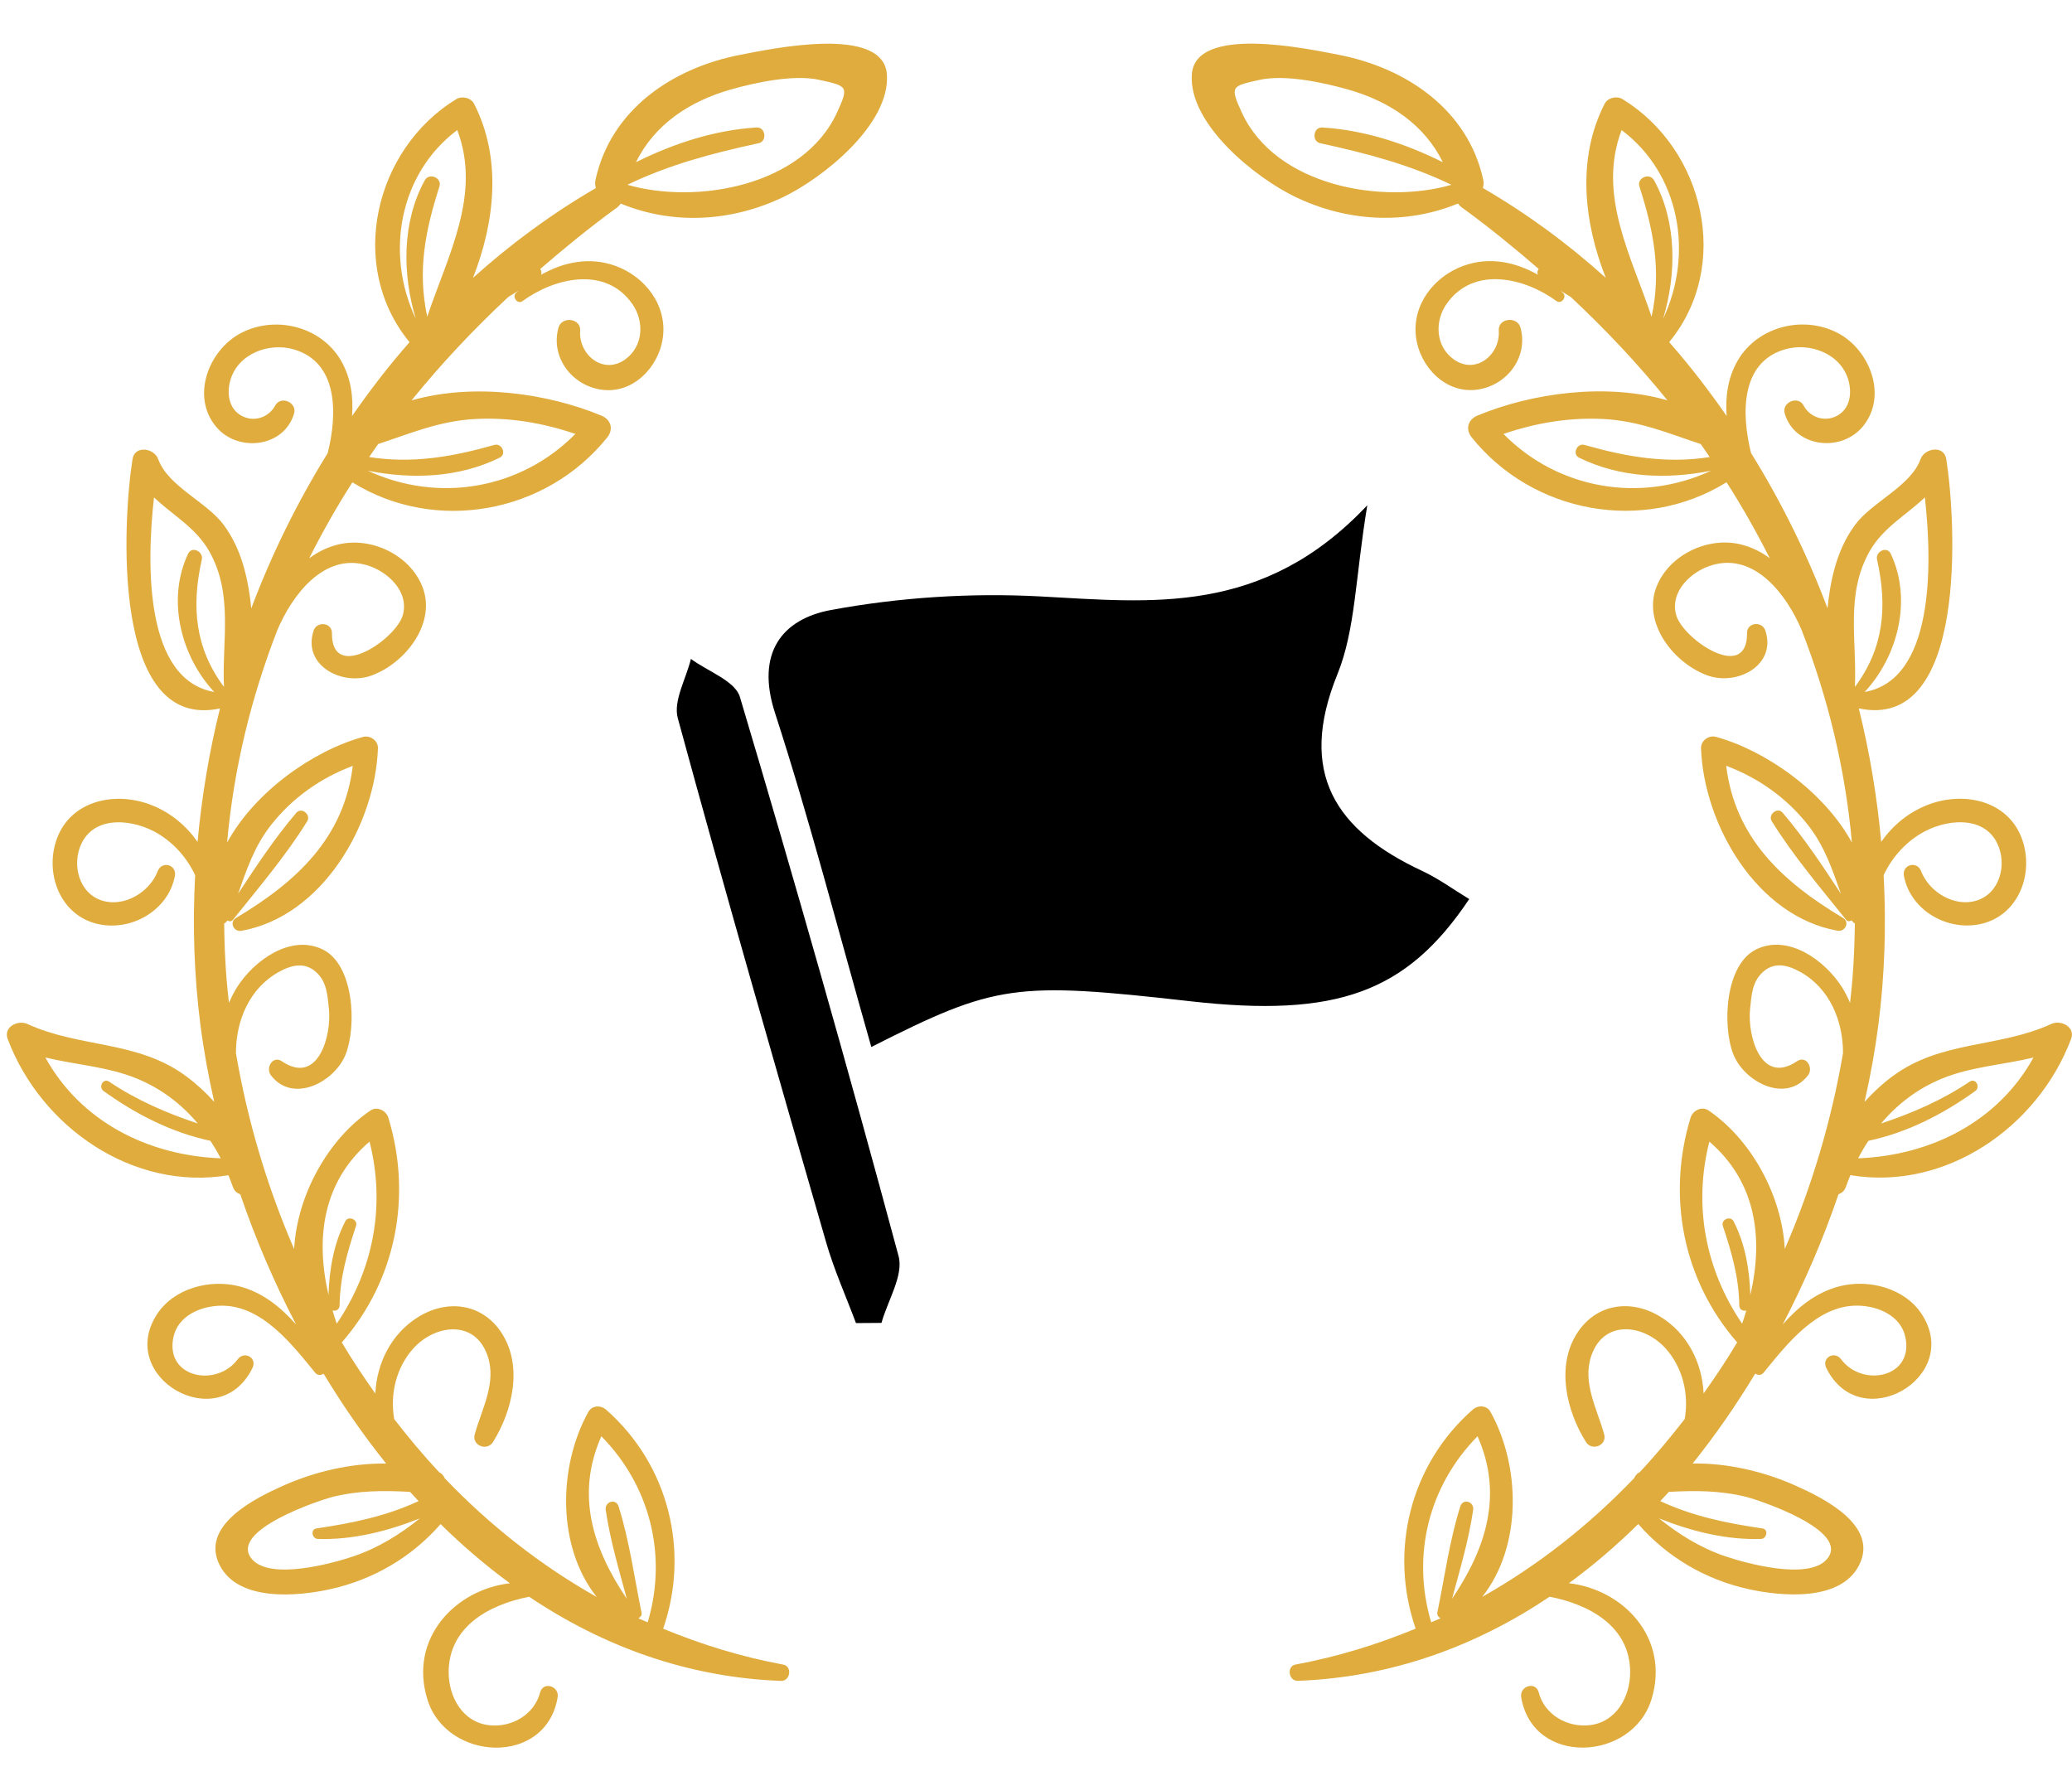
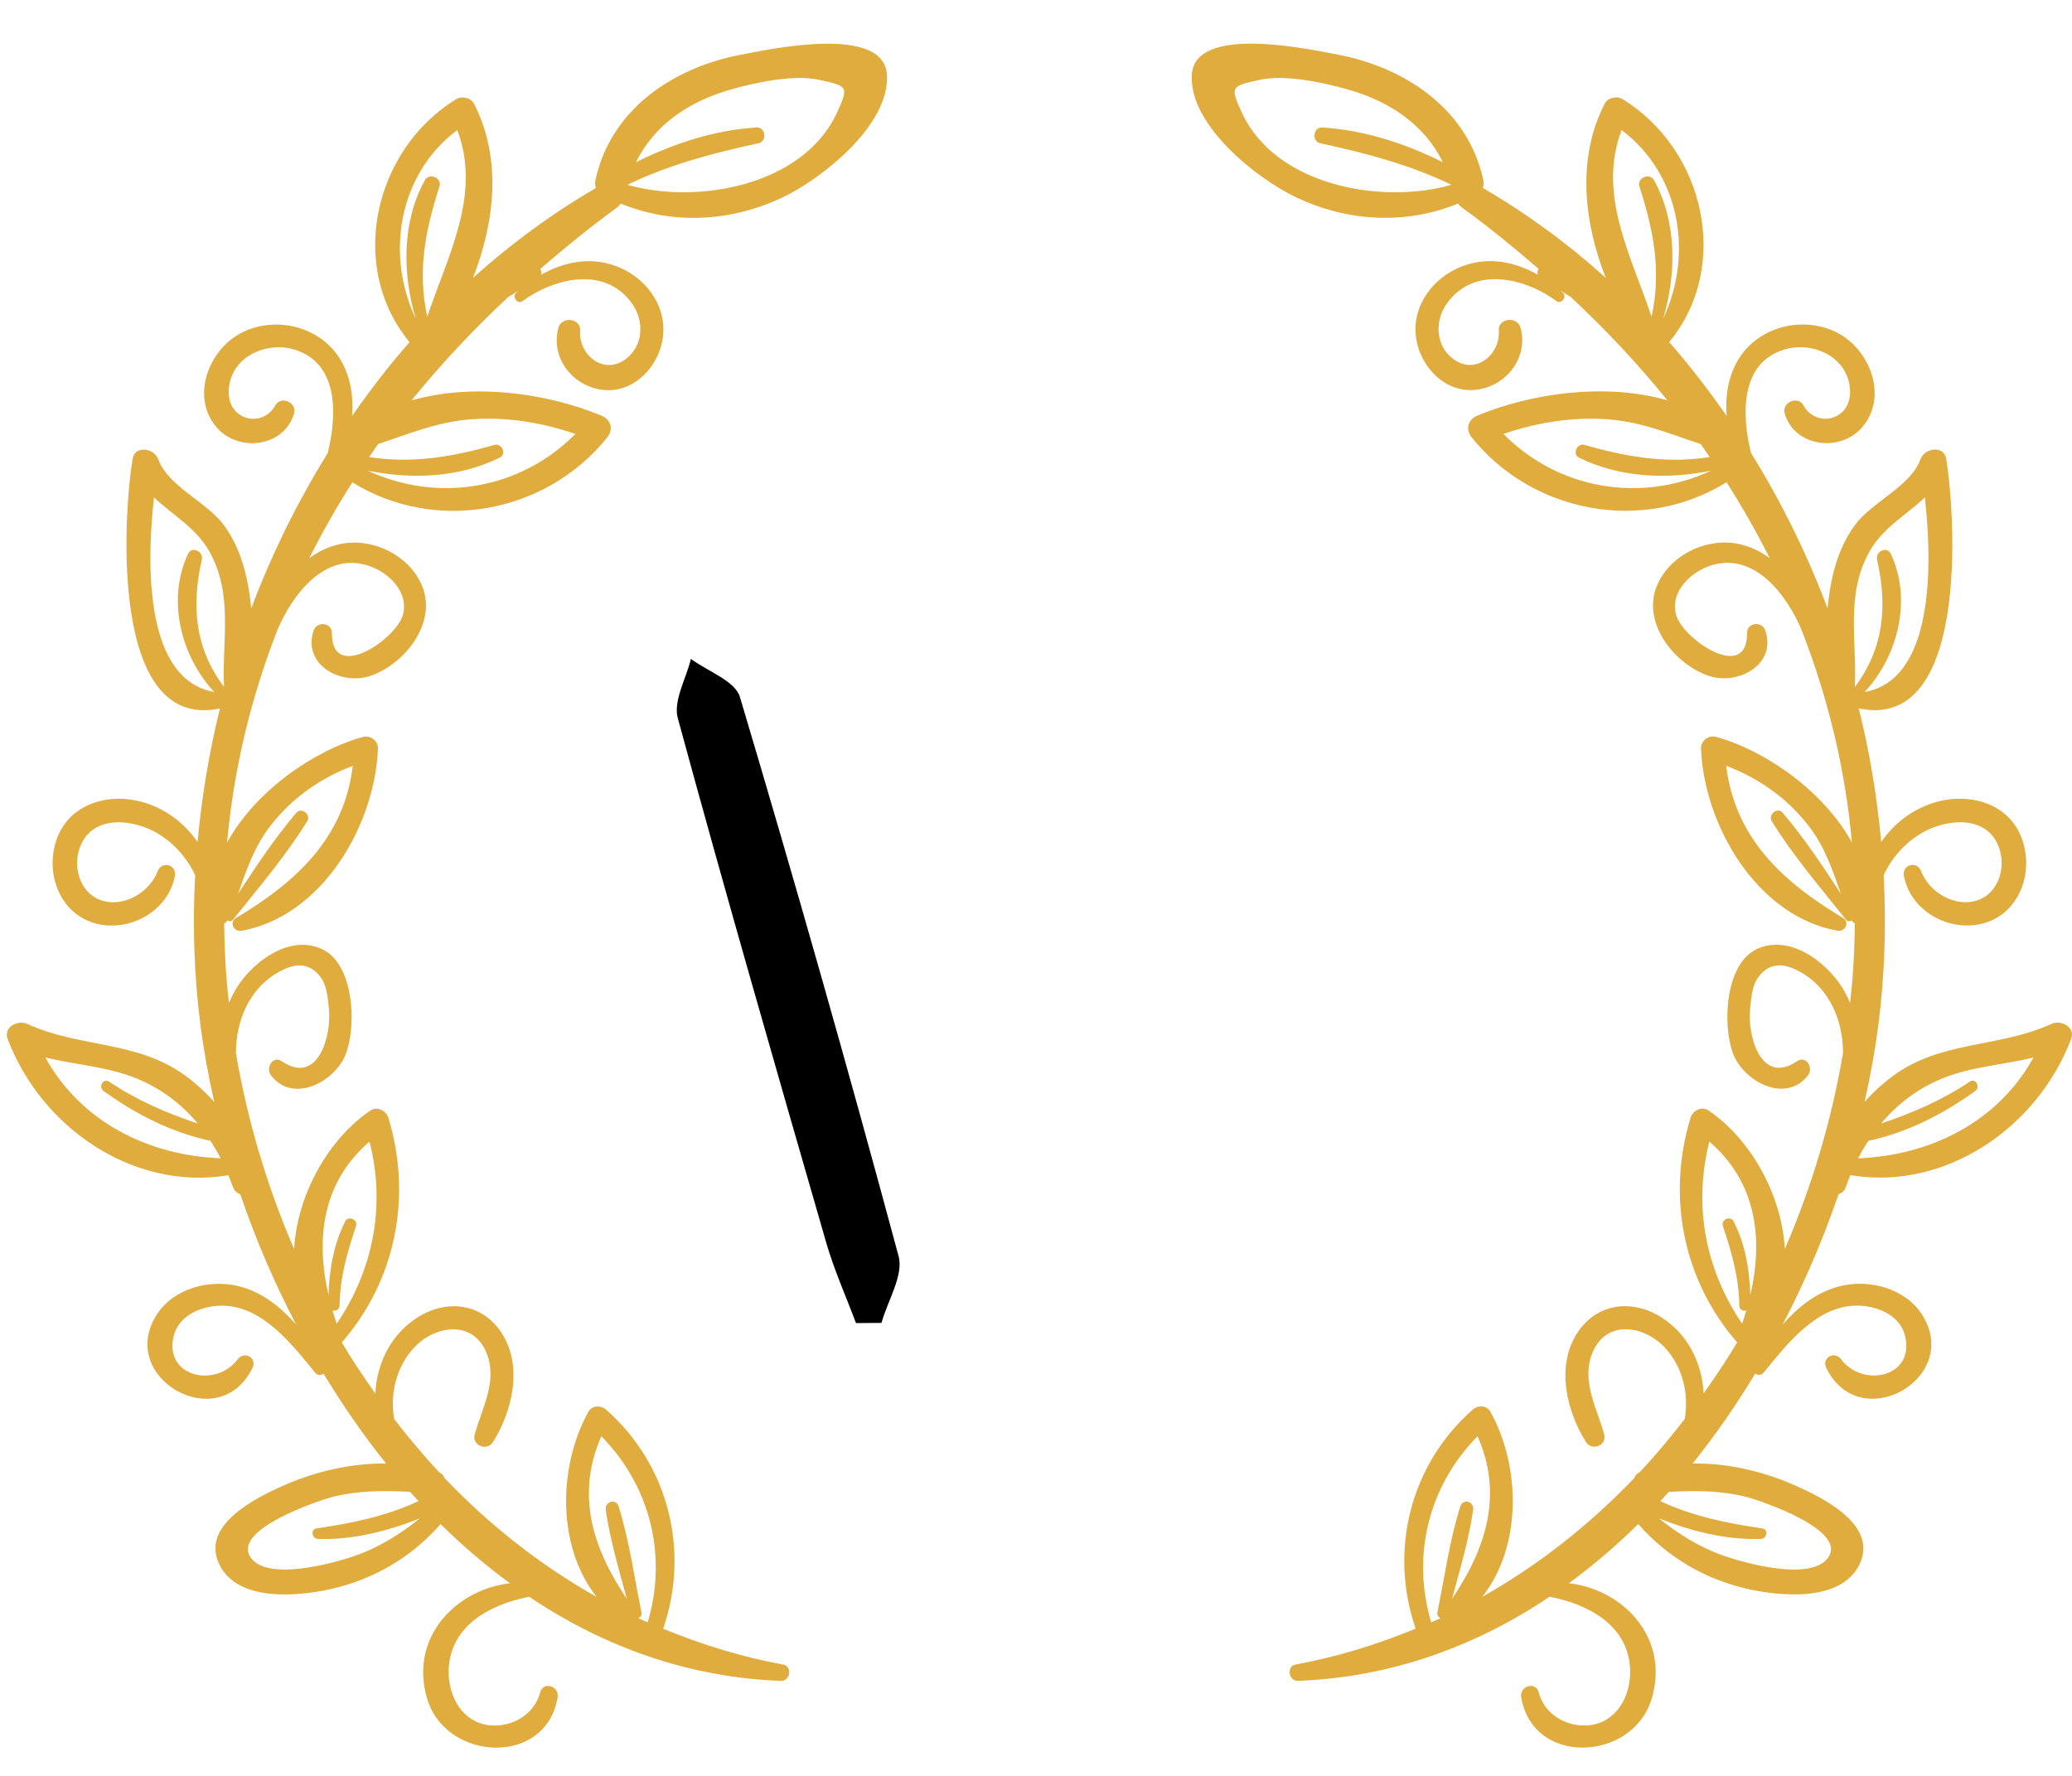
<svg xmlns="http://www.w3.org/2000/svg" version="1.1" id="Слой_1" x="0px" y="0px" width="112px" height="96px" viewBox="0 0 112 96" enable-background="new 0 0 112 96" xml:space="preserve">
  <path fill="#DFAC3D" d="M33.554,11.005c2.846,1.17,6.005,0.98,8.786-0.353c2.109-1.011,5.771-3.904,5.602-6.614  c-0.171-2.71-6.268-1.394-7.916-1.077c-3.669,0.706-7.012,2.963-7.838,6.769c-0.035,0.162-0.017,0.306,0.021,0.437  c-2.39,1.388-4.608,3.022-6.643,4.855c1.196-3.042,1.562-6.472,0.062-9.407c-0.172-0.336-0.657-0.445-0.969-0.253  c-4.424,2.707-5.911,9.021-2.521,13.135c-1.114,1.266-2.144,2.605-3.108,3.993c0.079-1.043-0.064-2.083-0.604-3.007  c-1.07-1.832-3.521-2.45-5.386-1.486c-1.756,0.907-2.745,3.443-1.344,5.089c1.185,1.394,3.669,1.088,4.199-0.73  c0.176-0.601-0.718-0.994-1.021-0.431c-0.31,0.577-0.988,0.86-1.615,0.64c-0.843-0.297-1.04-1.199-0.807-2.011  c0.411-1.439,2.094-2.065,3.448-1.662c2.394,0.713,2.34,3.496,1.814,5.602c-1.643,2.651-3.032,5.469-4.133,8.396  c-0.068-0.736-0.188-1.455-0.367-2.113c-0.235-0.865-0.589-1.685-1.125-2.407c-0.923-1.245-3.006-2.076-3.539-3.552  c-0.214-0.594-1.263-0.768-1.386,0c-0.514,3.215-1.208,14.743,4.727,13.479c-0.59,2.374-0.989,4.789-1.211,7.214  c-0.61-0.87-1.447-1.579-2.488-1.989c-2.061-0.813-4.595-0.197-5.217,2.133c-0.473,1.768,0.355,3.784,2.214,4.27  c1.845,0.48,3.912-0.687,4.264-2.574c0.114-0.614-0.709-0.835-0.929-0.256c-0.424,1.121-1.792,1.961-2.993,1.592  c-1.279-0.392-1.668-1.974-1.122-3.098c0.761-1.565,2.869-1.287,4.127-0.528c0.892,0.537,1.58,1.329,2.012,2.249  c-0.143,2.703-0.059,5.408,0.283,8.072c0.177,1.376,0.43,2.775,0.749,4.184c-0.449-0.5-0.945-0.963-1.496-1.371  c-2.646-1.971-5.74-1.527-8.608-2.844c-0.507-0.23-1.306,0.164-1.06,0.814c1.801,4.777,6.783,8.227,11.929,7.364  c0.083,0.206,0.168,0.409,0.241,0.622c0.076,0.226,0.229,0.351,0.403,0.408c0.813,2.394,1.828,4.76,3.016,7.041  c-0.837-0.946-1.82-1.742-3.066-2.063c-1.584-0.409-3.538,0.095-4.459,1.519c-2.211,3.418,3.351,6.615,5.169,2.889  c0.265-0.543-0.446-0.939-0.798-0.467C11.7,75.029,8.9,74.477,9.376,72.275c0.251-1.158,1.488-1.686,2.597-1.693  c2.193-0.018,3.81,2.092,5.069,3.63c0.125,0.151,0.31,0.136,0.449,0.045c1.025,1.696,2.151,3.329,3.382,4.859  c-1.909-0.025-3.863,0.44-5.55,1.19c-1.511,0.672-4.533,2.156-3.449,4.301c1.008,1.994,4.215,1.685,5.945,1.308  c2.357-0.515,4.436-1.738,5.997-3.526c1.179,1.163,2.431,2.235,3.748,3.199c-2.956,0.339-5.48,2.986-4.462,6.28  c1.036,3.353,6.409,3.635,7.04-0.114c0.103-0.609-0.784-0.885-0.947-0.261c-0.312,1.19-1.521,1.896-2.732,1.771  c-1.456-0.152-2.217-1.531-2.211-2.884c0.01-2.45,2.19-3.644,4.352-4.063c3.986,2.677,8.55,4.36,13.615,4.548  c0.496,0.019,0.622-0.787,0.119-0.88c-2.278-0.42-4.436-1.094-6.493-1.941c1.453-4.191,0.305-8.863-3.085-11.841  c-0.287-0.252-0.757-0.239-0.958,0.123c-1.635,2.946-1.712,7.272,0.45,10.001c-3.052-1.719-5.803-3.896-8.219-6.422  c-0.053-0.137-0.151-0.252-0.297-0.321c-0.855-0.914-1.659-1.878-2.428-2.871c-0.235-1.34,0.102-2.786,1.035-3.821  c1.171-1.298,3.345-1.591,4.019,0.418c0.487,1.45-0.325,2.863-0.702,4.229c-0.166,0.598,0.663,0.929,0.986,0.415  c1.06-1.688,1.627-4.112,0.469-5.896c-1.032-1.59-2.902-1.842-4.476-0.885c-1.489,0.905-2.272,2.512-2.352,4.157  c-0.635-0.896-1.248-1.812-1.813-2.761c2.924-3.355,3.817-7.881,2.518-12.146c-0.116-0.382-0.602-0.638-0.965-0.393  c-2.28,1.541-3.969,4.558-4.128,7.492c-1.466-3.381-2.524-6.955-3.146-10.59c-0.004-1.748,0.727-3.51,2.315-4.39  c0.743-0.412,1.466-0.546,2.078,0.063c0.525,0.525,0.554,1.203,0.632,1.922c0.157,1.436-0.577,4.173-2.541,2.843  c-0.499-0.337-0.899,0.366-0.59,0.764c1.195,1.543,3.45,0.354,4.038-1.142c0.598-1.525,0.458-4.85-1.251-5.672  c-1.75-0.842-3.73,0.634-4.625,2.052c-0.17,0.271-0.309,0.554-0.433,0.843c-0.048-0.438-0.097-0.876-0.132-1.314  c-0.08-1.004-0.116-1.998-0.128-2.981c0.074-0.03,0.127-0.093,0.17-0.162c0.101,0.058,0.222,0.068,0.307-0.038  c1.374-1.72,2.854-3.453,4.013-5.326c0.22-0.356-0.309-0.785-0.59-0.455c-1.156,1.354-2.163,2.876-3.149,4.378  c0.464-1.299,0.874-2.567,1.792-3.731c1.167-1.477,2.68-2.532,4.41-3.187c-0.468,3.871-3,6.247-6.31,8.223  c-0.387,0.23-0.119,0.77,0.293,0.695c4.38-0.787,7.225-5.743,7.377-9.862c0.016-0.418-0.423-0.727-0.813-0.618  c-2.673,0.74-5.831,2.941-7.341,5.712c0.361-4.024,1.304-7.852,2.712-11.477c0.814-1.926,2.528-4.188,4.827-3.525  c1.12,0.323,2.304,1.405,1.965,2.685c-0.347,1.314-3.861,3.704-3.836,0.996c0.006-0.584-0.818-0.666-0.993-0.134  c-0.614,1.873,1.528,2.993,3.114,2.428c1.836-0.654,3.558-2.845,2.761-4.824c-0.692-1.724-2.794-2.708-4.572-2.257  c-0.58,0.146-1.093,0.404-1.542,0.742c0.709-1.406,1.484-2.78,2.337-4.11c4.496,2.789,10.475,1.689,13.775-2.427  c0.355-0.442,0.204-0.963-0.311-1.177c-2.936-1.22-6.937-1.78-10.268-0.824c1.59-1.964,3.34-3.827,5.225-5.586  c0.03-0.019,0.061-0.04,0.091-0.059c0.163-0.097,0.322-0.195,0.483-0.292c-0.049,0.043-0.102,0.082-0.15,0.125  c-0.234,0.213,0.081,0.638,0.344,0.447c1.732-1.263,4.481-1.924,5.938,0.144c0.655,0.931,0.614,2.275-0.365,2.994  c-1.188,0.874-2.542-0.233-2.451-1.542c0.047-0.681-0.998-0.797-1.173-0.159c-0.434,1.578,0.707,3.108,2.31,3.346  c1.718,0.256,3.133-1.225,3.338-2.844c0.22-1.734-0.97-3.266-2.56-3.844c-1.4-0.509-2.805-0.212-4.027,0.479  c0.042-0.111,0.02-0.226-0.048-0.312c1.337-1.154,2.711-2.276,4.163-3.329C33.443,11.149,33.503,11.079,33.554,11.005z   M40.895,6.891c-2.274,0.141-4.476,0.863-6.516,1.877c0.988-2.019,2.866-3.29,5.12-3.929c1.325-0.375,3.405-0.833,4.803-0.519  c1.497,0.335,1.599,0.331,0.95,1.749c-1.832,4.001-7.605,4.998-11.339,3.92c2.278-1.1,4.605-1.705,7.097-2.249  C41.482,7.639,41.384,6.86,40.895,6.891z M32.506,77.641c2.64,2.682,3.581,6.445,2.505,10.059c-0.162-0.071-0.328-0.137-0.488-0.21  c0.001-0.007-0.001-0.015,0-0.021c0.102-0.057,0.183-0.155,0.153-0.304c-0.391-1.896-0.655-3.885-1.238-5.73  c-0.144-0.455-0.761-0.259-0.696,0.191c0.235,1.611,0.712,3.217,1.141,4.803C32.042,83.706,31.103,80.797,32.506,77.641z   M22.164,80.646c0.151,0.17,0.31,0.334,0.464,0.5c-1.79,0.83-3.587,1.19-5.525,1.479c-0.333,0.05-0.235,0.559,0.077,0.566  c1.88,0.063,3.775-0.418,5.517-1.112c-1.072,0.864-2.229,1.585-3.563,2.043c-1.117,0.383-4.502,1.321-5.507,0.17  c-1.362-1.56,3.777-3.229,4.314-3.364C19.388,80.563,20.748,80.572,22.164,80.646z M19.975,61.712  c0.874,3.438,0.22,6.907-1.773,9.843c-0.082-0.236-0.156-0.474-0.226-0.712c0.173,0.04,0.375-0.041,0.379-0.271  c0.021-1.532,0.415-2.87,0.891-4.307c0.113-0.34-0.415-0.564-0.581-0.246c-0.628,1.217-0.865,2.615-0.908,3.984  C17.051,66.957,17.422,63.904,19.975,61.712z M2.452,57.166c1.654,0.398,3.372,0.489,4.968,1.148  c1.323,0.549,2.406,1.387,3.271,2.42C9,60.17,7.4,59.479,5.897,58.471c-0.318-0.212-0.599,0.29-0.296,0.508  c1.738,1.252,3.671,2.242,5.775,2.692c0.198,0.306,0.386,0.617,0.553,0.945C7.978,62.462,4.358,60.619,2.452,57.166z M12.107,37.133  c-1.56-2.082-1.772-4.332-1.198-6.889c0.095-0.425-0.532-0.746-0.739-0.313c-1.167,2.455-0.406,5.528,1.409,7.475  c-3.732-0.655-3.674-6.773-3.255-10.519c0.989,0.948,2.253,1.621,2.984,2.909C12.632,32.134,11.99,34.644,12.107,37.133z   M25.692,22.65c1.869-0.098,3.664,0.214,5.409,0.806c-2.937,2.983-7.386,3.768-11.223,1.988c2.389,0.476,4.921,0.386,7.136-0.705  c0.385-0.19,0.114-0.801-0.29-0.688c-2.282,0.648-4.437,1.022-6.77,0.656c0.163-0.234,0.321-0.471,0.488-0.704  C22.179,23.431,23.759,22.751,25.692,22.65z M23.094,17.121c-0.536-2.487-0.11-4.644,0.66-7.042c0.15-0.467-0.556-0.763-0.792-0.333  c-1.24,2.252-1.219,5.065-0.487,7.487c-1.662-3.508-0.912-7.837,2.242-10.202C26.037,10.508,24.216,13.78,23.094,17.121z" />
  <path fill="#DFAC3D" d="M79.012,11.209c1.45,1.052,2.825,2.174,4.161,3.329c-0.065,0.085-0.089,0.201-0.047,0.312  c-1.224-0.691-2.626-0.988-4.026-0.479c-1.59,0.578-2.779,2.11-2.56,3.844c0.204,1.62,1.619,3.101,3.338,2.844  c1.604-0.238,2.742-1.769,2.312-3.346c-0.176-0.638-1.222-0.522-1.174,0.159c0.09,1.309-1.264,2.417-2.453,1.542  c-0.977-0.719-1.019-2.063-0.363-2.994c1.458-2.068,4.205-1.407,5.938-0.144c0.264,0.191,0.579-0.233,0.346-0.447  c-0.049-0.043-0.102-0.082-0.151-0.125c0.162,0.098,0.321,0.196,0.483,0.292c0.029,0.019,0.061,0.041,0.092,0.059  c1.885,1.76,3.634,3.622,5.224,5.586c-3.33-0.957-7.332-0.396-10.269,0.824c-0.514,0.214-0.666,0.735-0.311,1.177  c3.301,4.117,9.28,5.216,13.775,2.427c0.854,1.331,1.629,2.705,2.337,4.11c-0.448-0.338-0.96-0.596-1.54-0.742  c-1.777-0.451-3.88,0.534-4.573,2.257c-0.795,1.979,0.927,4.17,2.763,4.824c1.586,0.565,3.729-0.556,3.112-2.428  c-0.174-0.532-0.997-0.451-0.991,0.134c0.023,2.708-3.49,0.318-3.836-0.996c-0.34-1.28,0.844-2.362,1.965-2.685  c2.299-0.663,4.013,1.599,4.826,3.525c1.408,3.625,2.352,7.453,2.713,11.477c-1.513-2.771-4.668-4.972-7.343-5.712  c-0.39-0.109-0.827,0.2-0.813,0.618c0.154,4.12,2.998,9.076,7.379,9.861c0.41,0.074,0.68-0.465,0.293-0.694  c-3.311-1.976-5.842-4.352-6.311-8.223c1.729,0.655,3.242,1.71,4.409,3.187c0.919,1.164,1.328,2.432,1.792,3.731  c-0.986-1.502-1.992-3.024-3.148-4.378c-0.28-0.33-0.811,0.099-0.59,0.455c1.158,1.873,2.64,3.606,4.015,5.326  c0.084,0.106,0.207,0.095,0.307,0.038c0.043,0.069,0.097,0.131,0.171,0.162c-0.014,0.984-0.05,1.979-0.129,2.982  c-0.035,0.438-0.084,0.877-0.132,1.313c-0.124-0.289-0.263-0.571-0.435-0.843c-0.896-1.418-2.875-2.893-4.625-2.053  c-1.709,0.822-1.849,4.146-1.25,5.673c0.586,1.497,2.842,2.685,4.037,1.142c0.309-0.396-0.092-1.101-0.59-0.764  c-1.964,1.33-2.697-1.407-2.539-2.844c0.078-0.719,0.105-1.396,0.631-1.92c0.611-0.61,1.336-0.478,2.078-0.064  c1.588,0.88,2.317,2.641,2.313,4.389c-0.621,3.637-1.681,7.209-3.146,10.59c-0.16-2.935-1.849-5.949-4.129-7.492  c-0.361-0.244-0.849,0.012-0.965,0.394c-1.299,4.267-0.406,8.791,2.518,12.147c-0.563,0.949-1.176,1.863-1.813,2.76  c-0.08-1.646-0.863-3.252-2.354-4.157c-1.572-0.957-3.443-0.705-4.476,0.886c-1.159,1.783-0.591,4.209,0.47,5.896  c0.324,0.514,1.15,0.183,0.984-0.415c-0.377-1.365-1.188-2.778-0.701-4.229c0.674-2.01,2.848-1.717,4.02-0.418  c0.932,1.034,1.271,2.48,1.035,3.82c-0.771,0.993-1.573,1.957-2.43,2.871c-0.146,0.068-0.244,0.186-0.297,0.32  c-2.418,2.524-5.168,4.703-8.22,6.423c2.162-2.728,2.084-7.054,0.448-10.001c-0.199-0.362-0.67-0.375-0.957-0.123  c-3.391,2.977-4.539,7.648-3.088,11.841c-2.055,0.849-4.213,1.521-6.49,1.94c-0.503,0.094-0.377,0.898,0.119,0.881  c5.063-0.188,9.628-1.871,13.613-4.547c2.162,0.418,4.342,1.611,4.353,4.063c0.007,1.354-0.757,2.73-2.21,2.884  c-1.213,0.126-2.422-0.579-2.732-1.771c-0.162-0.624-1.05-0.35-0.947,0.261c0.631,3.749,6.004,3.467,7.041,0.114  c1.018-3.294-1.508-5.941-4.463-6.28c1.316-0.964,2.568-2.036,3.748-3.2c1.562,1.789,3.639,3.014,5.996,3.527  c1.729,0.377,4.938,0.688,5.944-1.307c1.084-2.146-1.938-3.629-3.448-4.301c-1.688-0.752-3.643-1.218-5.551-1.191  c1.23-1.53,2.355-3.163,3.382-4.859c0.14,0.092,0.324,0.105,0.448-0.045c1.26-1.538,2.876-3.646,5.07-3.63  c1.107,0.009,2.346,0.535,2.597,1.694c0.478,2.199-2.324,2.752-3.476,1.203c-0.354-0.474-1.063-0.076-0.799,0.467  c1.818,3.728,7.381,0.529,5.17-2.889c-0.92-1.424-2.875-1.928-4.459-1.519c-1.246,0.321-2.229,1.116-3.065,2.063  c1.188-2.281,2.202-4.647,3.016-7.041c0.173-0.059,0.327-0.184,0.403-0.408c0.072-0.213,0.158-0.416,0.24-0.623  c5.146,0.861,10.127-2.586,11.929-7.363c0.246-0.65-0.554-1.046-1.06-0.814c-2.869,1.315-5.963,0.873-8.609,2.844  c-0.549,0.408-1.045,0.871-1.494,1.371c0.318-1.407,0.572-2.808,0.748-4.184c0.343-2.664,0.427-5.369,0.283-8.072  c0.433-0.92,1.119-1.712,2.012-2.249c1.259-0.758,3.366-1.037,4.127,0.528c0.546,1.124,0.157,2.706-1.122,3.098  c-1.2,0.369-2.567-0.472-2.993-1.593c-0.22-0.579-1.041-0.357-0.928,0.256c0.352,1.887,2.418,3.053,4.264,2.574  c1.858-0.483,2.687-2.501,2.213-4.27c-0.623-2.33-3.156-2.945-5.218-2.133c-1.038,0.41-1.877,1.12-2.487,1.989  c-0.223-2.425-0.621-4.84-1.211-7.214c5.937,1.263,5.24-10.265,4.728-13.479c-0.123-0.768-1.172-0.594-1.388,0  c-0.531,1.476-2.614,2.307-3.537,3.552c-0.536,0.722-0.891,1.542-1.125,2.407c-0.18,0.659-0.299,1.377-0.367,2.113  c-1.102-2.928-2.491-5.746-4.135-8.396c-0.525-2.106-0.579-4.889,1.814-5.602c1.354-0.403,3.037,0.222,3.448,1.662  c0.231,0.812,0.036,1.714-0.808,2.011c-0.627,0.22-1.305-0.063-1.614-0.64c-0.302-0.563-1.196-0.17-1.021,0.431  c0.529,1.818,3.014,2.124,4.198,0.73c1.399-1.646,0.411-4.182-1.344-5.089c-1.866-0.964-4.315-0.346-5.388,1.486  c-0.539,0.924-0.684,1.964-0.604,3.007c-0.965-1.388-1.995-2.727-3.107-3.993c3.39-4.114,1.901-10.428-2.521-13.135  c-0.313-0.191-0.797-0.083-0.969,0.253c-1.5,2.935-1.135,6.366,0.062,9.407c-2.032-1.833-4.252-3.467-6.642-4.855  c0.037-0.131,0.056-0.275,0.021-0.437c-0.826-3.805-4.171-6.063-7.839-6.769c-1.649-0.317-7.747-1.633-7.916,1.077  c-0.168,2.71,3.493,5.603,5.603,6.614c2.781,1.333,5.939,1.523,8.785,0.353C78.867,11.079,78.927,11.149,79.012,11.209z   M71.361,7.741c2.49,0.544,4.818,1.149,7.097,2.249c-3.733,1.077-9.508,0.081-11.34-3.92c-0.647-1.418-0.546-1.414,0.95-1.749  c1.396-0.313,3.479,0.144,4.804,0.519c2.255,0.639,4.131,1.91,5.12,3.929c-2.039-1.014-4.241-1.737-6.516-1.877  C70.986,6.86,70.889,7.639,71.361,7.741z M78.488,86.427c0.43-1.586,0.906-3.19,1.142-4.803c0.065-0.45-0.553-0.646-0.694-0.192  c-0.586,1.848-0.85,3.836-1.24,5.731c-0.028,0.147,0.052,0.247,0.154,0.304c0,0.008-0.002,0.016-0.002,0.021  c-0.158,0.074-0.324,0.139-0.486,0.21c-1.076-3.612-0.135-7.378,2.505-10.058C81.268,80.797,80.328,83.706,78.488,86.427z   M94.432,80.928c0.535,0.135,5.676,1.805,4.313,3.364c-1.005,1.151-4.39,0.213-5.507-0.17c-1.336-0.458-2.491-1.179-3.563-2.043  c1.74,0.694,3.638,1.176,5.517,1.112c0.313-0.01,0.41-0.518,0.078-0.566c-1.938-0.287-3.735-0.646-5.525-1.479  c0.154-0.166,0.313-0.33,0.464-0.5C91.624,80.572,92.982,80.563,94.432,80.928z M94.613,70.004  c-0.043-1.369-0.279-2.768-0.907-3.984c-0.165-0.318-0.692-0.094-0.581,0.246c0.477,1.437,0.87,2.773,0.891,4.307  c0.004,0.229,0.205,0.312,0.379,0.271c-0.069,0.238-0.145,0.476-0.226,0.712c-1.993-2.936-2.646-6.404-1.772-9.843  C94.948,63.904,95.32,66.957,94.613,70.004z M100.441,62.616c0.166-0.328,0.354-0.642,0.554-0.945  c2.103-0.45,4.037-1.44,5.774-2.692c0.303-0.218,0.021-0.72-0.297-0.508c-1.502,1.008-3.102,1.699-4.793,2.264  c0.864-1.032,1.946-1.87,3.271-2.42c1.596-0.658,3.313-0.748,4.968-1.147C108.014,60.619,104.393,62.462,100.441,62.616z   M101.063,29.797c0.731-1.289,1.996-1.961,2.984-2.909c0.419,3.746,0.479,9.864-3.255,10.519c1.815-1.947,2.575-5.02,1.409-7.475  c-0.207-0.433-0.835-0.112-0.739,0.313c0.574,2.557,0.362,4.807-1.198,6.889C100.382,34.644,99.738,32.134,101.063,29.797z   M91.93,24.004c0.166,0.232,0.324,0.469,0.486,0.704c-2.333,0.367-4.486-0.007-6.77-0.656c-0.404-0.115-0.676,0.496-0.291,0.688  c2.215,1.091,4.748,1.181,7.139,0.705c-3.838,1.78-8.287,0.996-11.225-1.988c1.744-0.592,3.541-0.903,5.408-0.806  C88.611,22.751,90.191,23.431,91.93,24.004z M87.654,7.032c3.154,2.365,3.904,6.693,2.242,10.202  c0.731-2.422,0.752-5.235-0.487-7.487c-0.236-0.43-0.942-0.134-0.792,0.333c0.77,2.397,1.195,4.555,0.658,7.042  C88.154,13.78,86.334,10.508,87.654,7.032z" />
-   <path fill-rule="evenodd" clip-rule="evenodd" d="M47.098,56.598c-1.789-6.283-3.315-12.232-5.207-18.062  c-1.049-3.23,0.374-5.071,3.033-5.562c3.688-0.681,7.538-0.933,11.286-0.734c6.044,0.32,12.042,1.069,17.698-4.926  c-0.648,3.899-0.636,6.719-1.615,9.134c-2.161,5.325-0.118,8.436,4.575,10.629c0.891,0.416,1.699,1.011,2.549,1.525  c-3.38,5.053-7.154,6.42-15.078,5.523C54.861,53.055,53.816,53.195,47.098,56.598z" />
  <path fill-rule="evenodd" clip-rule="evenodd" d="M46.269,71.523c-0.544-1.455-1.186-2.881-1.614-4.369  c-2.722-9.432-5.44-18.863-8.018-28.333c-0.254-0.934,0.45-2.129,0.71-3.202c0.911,0.677,2.389,1.185,2.648,2.057  c2.993,10.037,5.857,20.113,8.577,30.228c0.28,1.045-0.589,2.398-0.924,3.609C47.188,71.516,46.729,71.52,46.269,71.523z" />
</svg>